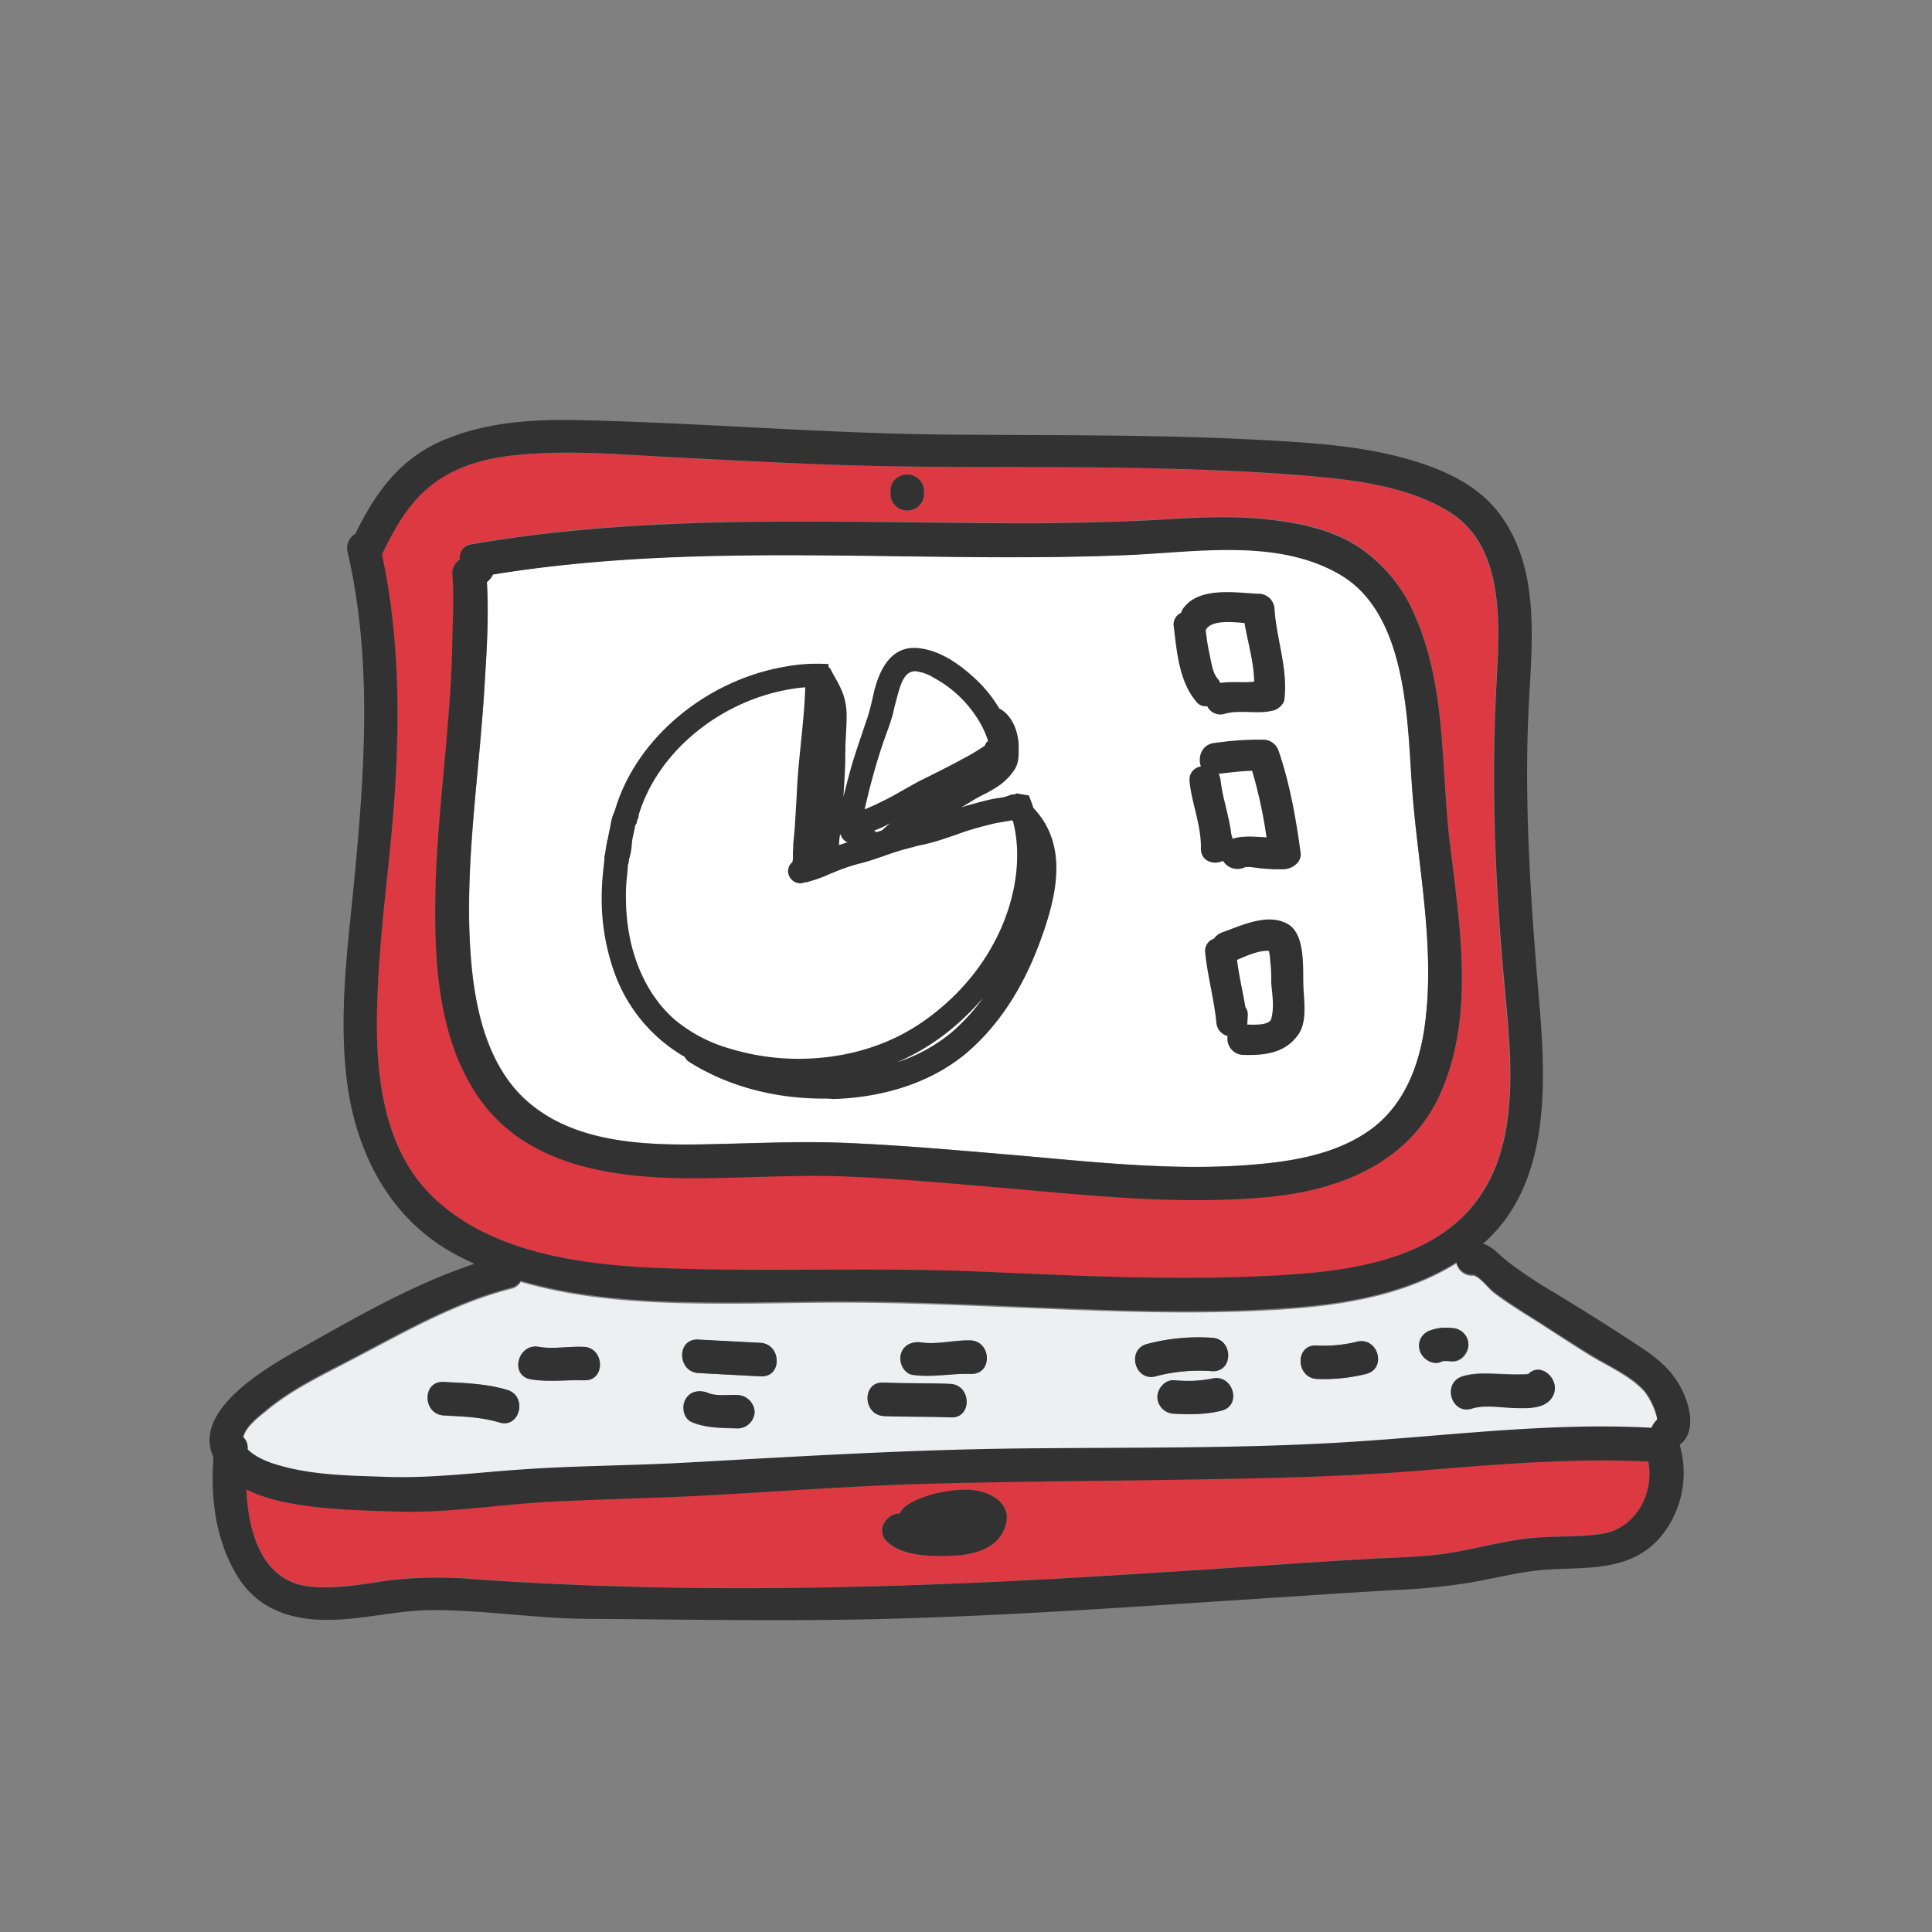
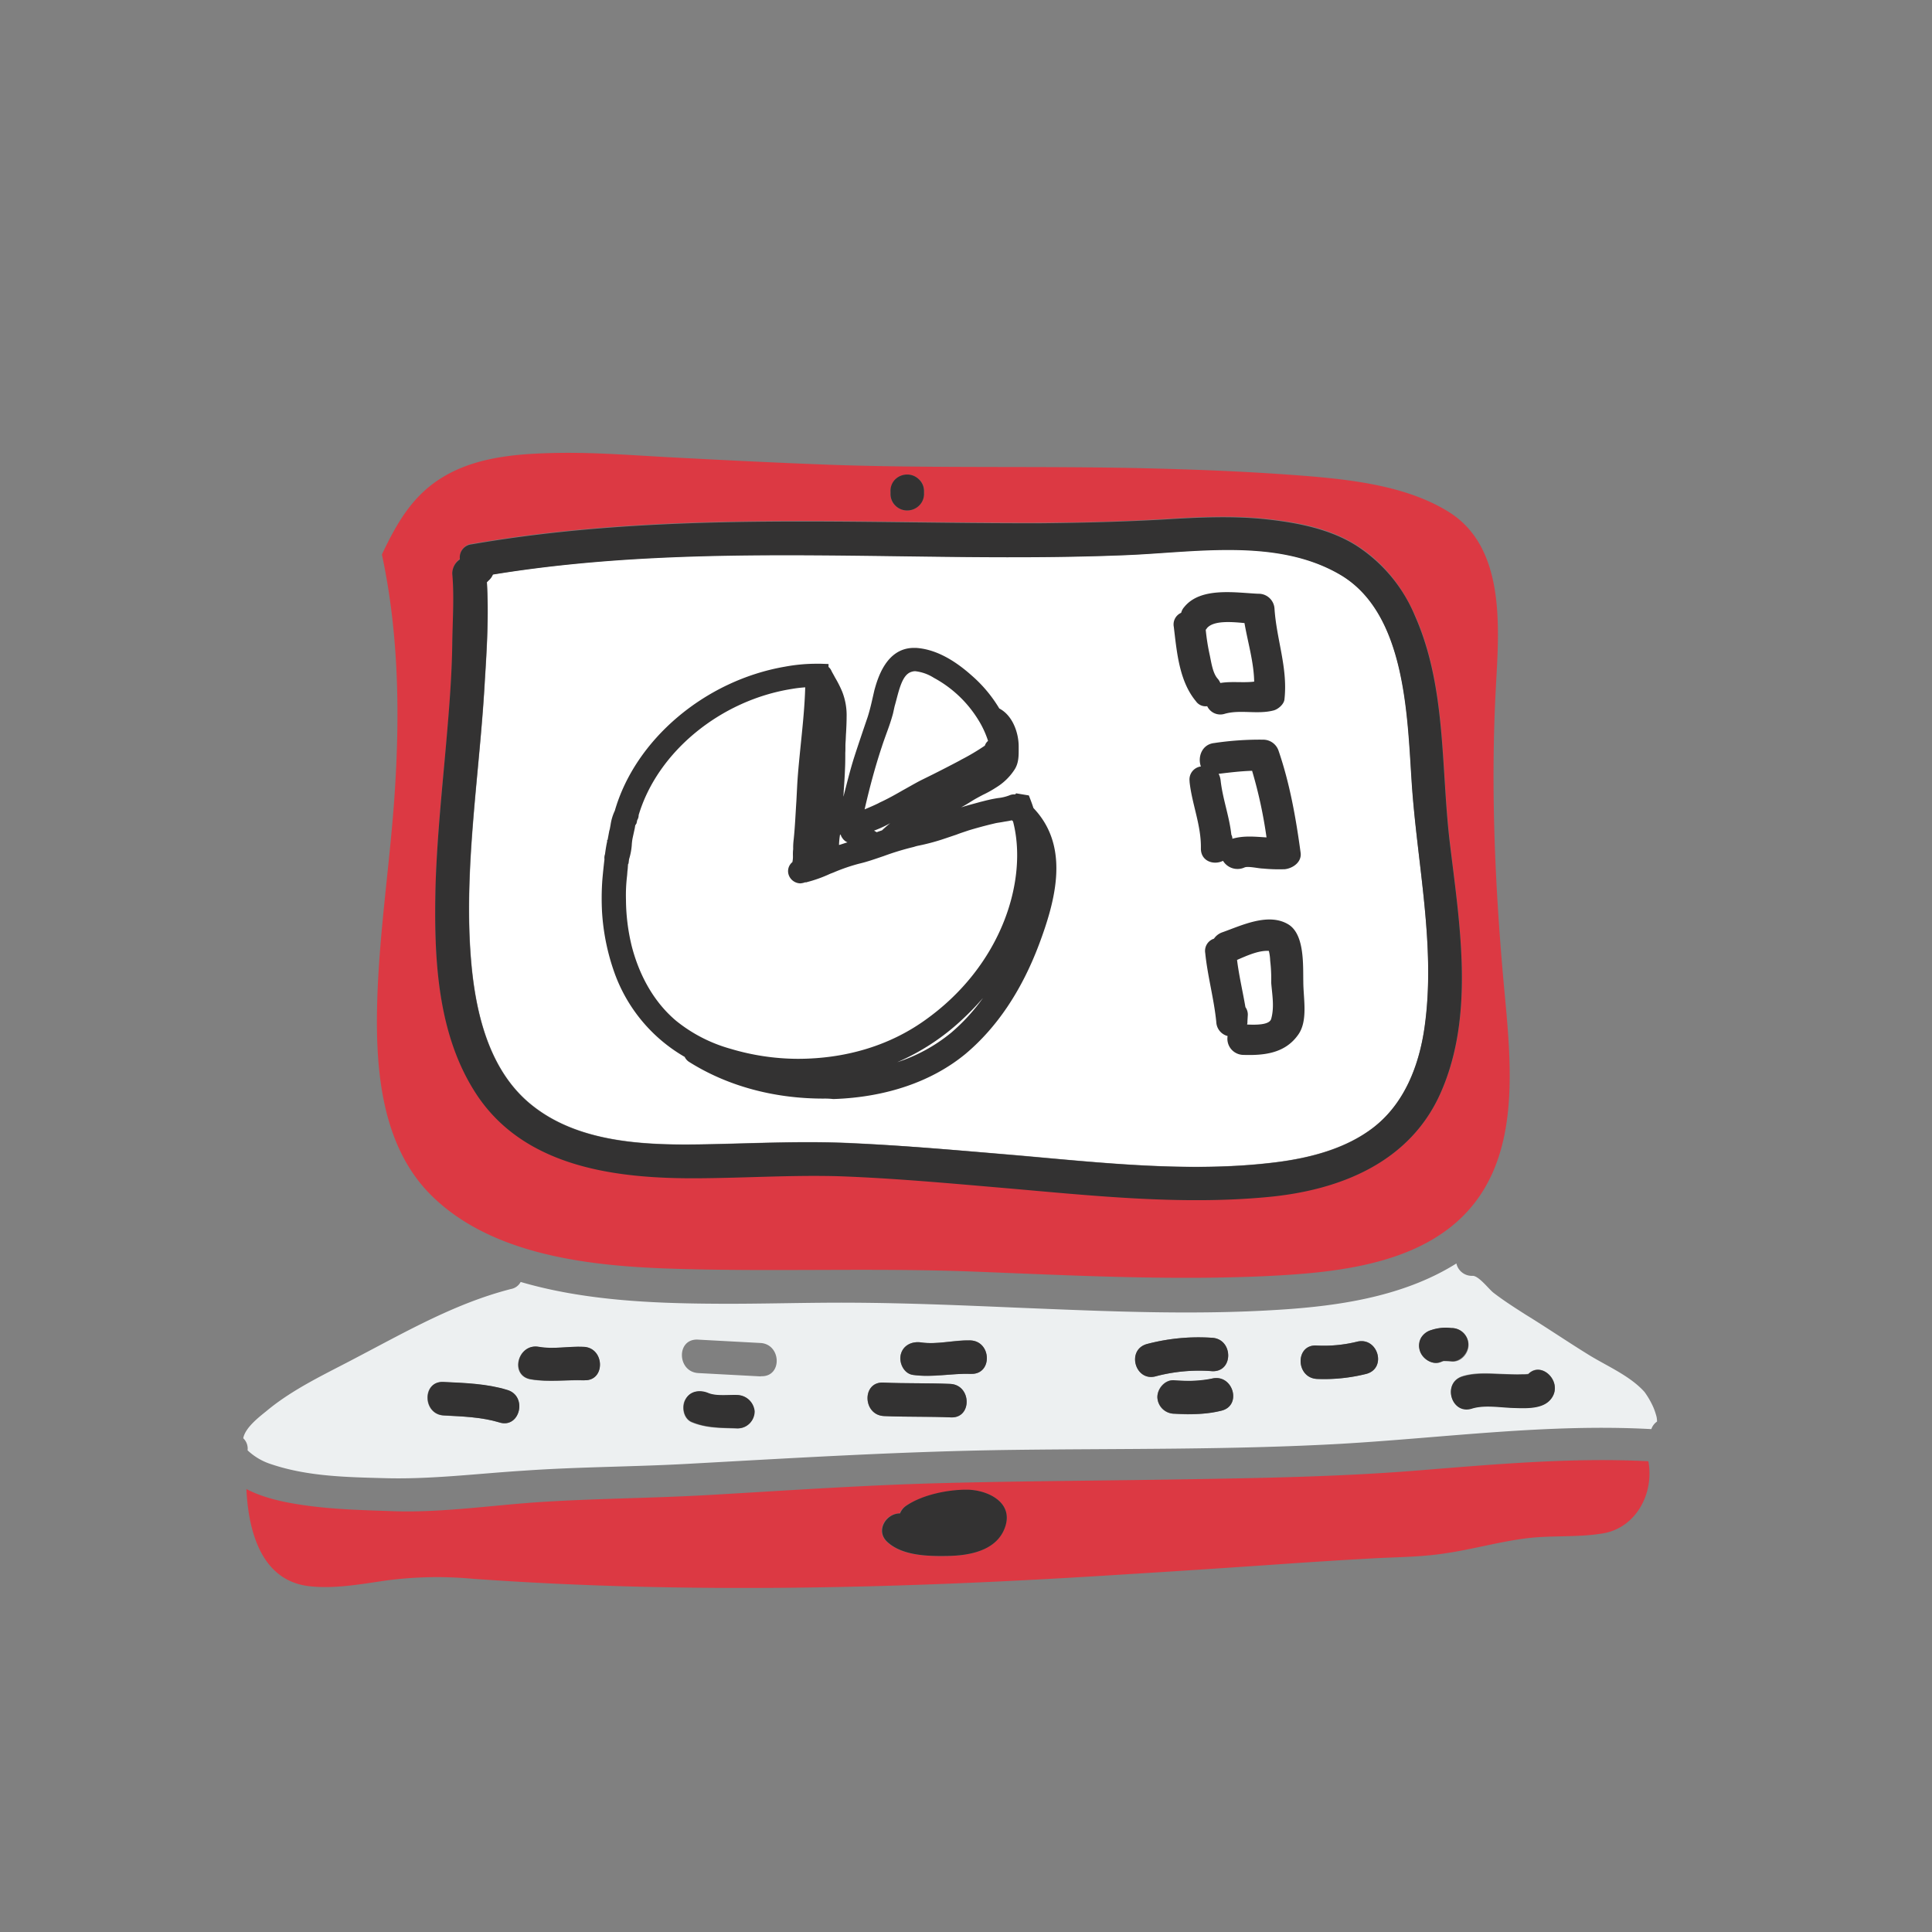
<svg xmlns="http://www.w3.org/2000/svg" id="Layer_1" data-name="Layer 1" viewBox="0 0 512 512">
  <rect x="0" y="0" width="512" height="512" fill="#808080" stroke="none" />
  <defs>
    <style>.cls-1{fill:#fff;}.cls-2{fill:#dc3943;}.cls-3{fill:#edf0f1;}.cls-4{fill:#333232;}</style>
  </defs>
  <path class="cls-1" d="M374.13,206.93c-1.16-17.56-1.6-44.52-19-54.72-16.77-9.84-38.41-5.94-56.85-5.14-56,2.3-112.11-4-167.63,5.14a3.67,3.67,0,0,1-1.24,1.69.68.68,0,0,0-.36.35c.54,8.6,0,17.56-.53,26-.53,9.66-1.51,19.33-2.39,29-1.42,15.88-2.66,32.11-1,48,1.42,13.13,5.23,27.32,16.14,35.83,12.95,10.2,31.4,10.47,47.1,10.11,12.59-.26,25-.88,37.6-.26,14.46.71,28.92,2,43.37,3.19,22.53,2,46.21,4.7,68.83,1.86,9-1.15,18.36-3.55,25.72-9.13,8.33-6.39,12.15-16.5,13.66-26.61C380.6,250.66,375.46,228.57,374.13,206.93Z" />
  <path class="cls-2" d="M398.34,258.82c-2.22-25.28-3.28-50.73-1.95-76.1.8-15.43,2.93-37.25-12.24-46.92-10.38-6.56-23.86-8.42-35.92-9.49-13.75-1.15-27.58-1.77-41.42-2.13-28.82-.79-57.65,0-86.47-1-14.28-.53-28.56-1.24-42.84-2-9.93-.53-19.87-1.33-29.8-1.15-9.14.17-19.07.79-27.5,4.87-9.75,4.7-14.36,12.33-18.89,21.82,0,.09-.09.18-.09.27,4.53,21.19,4.79,42.92,3.29,64.48-1.25,17.82-4,35.65-4.53,53.56-.53,17.74.89,38.23,14.1,51.53,16.32,16.41,43.2,19.07,65.19,19.69,26.08.8,52.15-.26,78.23.71,25.81,1,51.79,2.4,77.6,1.24,16.59-.79,36.63-2.48,50-13.56C404.37,308.66,400.29,281,398.34,258.82ZM236,130.3a4.66,4.66,0,0,1,1.24-3.19,4.51,4.51,0,0,1,3.1-1.33,4.63,4.63,0,0,1,3.2,1.24,4.09,4.09,0,0,1,1.33,3.11v.62a4.67,4.67,0,0,1-1.25,3.19,4.46,4.46,0,0,1-3.1,1.33,4.62,4.62,0,0,1-3.19-1.24,4,4,0,0,1-1.33-3.1ZM381.84,289.5c-8.16,18.54-26.69,25.81-45.76,27.59-23.24,2.21-46.92-.36-70.07-2.4-14.45-1.24-28.91-2.57-43.46-3.1-12.32-.44-24.65.44-37,.53-21.46.18-46.12-2.57-59.07-22-10.73-16.15-11.53-36.81-11-55.61.36-14.11,2-28.12,3.2-42.13.62-7.36,1.15-14.81,1.24-22.26.09-6,.53-12.15,0-18.18a4.44,4.44,0,0,1,2-3.82,3.53,3.53,0,0,1,3-4h.1c50.11-8.69,100.76-5.41,151.31-5.59,10.82-.09,21.55-.35,32.28-1,8.78-.53,17.74-1,26.52-.09,8.34.89,17,2.39,24.3,7s12.15,11,15.61,18.71c8.25,18.71,6.83,39.64,9.14,59.51C386.72,244.45,391,268.84,381.84,289.5Z" />
  <path class="cls-3" d="M439,375.45a18.25,18.25,0,0,0-.8-2.4,21.85,21.85,0,0,0-2.39-4.17c-3.73-4.17-9.67-6.74-14.37-9.58-5.77-3.54-11.35-7.36-17.12-10.9-2.92-1.87-5.85-3.73-8.6-5.86-1.24-1-3.9-4.52-5.5-4.43a4.19,4.19,0,0,1-4.26-3.28c-12.77,8-28.2,10.82-43.19,12-24.21,1.86-48.69.71-72.9-.27-14.55-.62-29-1.24-43.55-1.33-12.15-.09-24.39.36-36.54.27-17.12-.09-35.12-.89-51.8-5.77a3.62,3.62,0,0,1-2.57,1.87c-14.54,3.72-27.4,11.08-40.62,18-8.16,4.35-17,8.34-24.21,14.37-1.86,1.51-5.59,4.34-6.12,7.18a3.76,3.76,0,0,1,1.15,3.2h0A16.26,16.26,0,0,0,71.78,388c9.67,3.28,20,3.46,30.15,3.73,12.33.35,24.75-1.24,37.08-2,14.28-1,28.64-1,42.92-1.78,29-1.59,57.92-3.37,87-3.72,28.74-.36,57.65,0,86.3-1.6,27.49-1.59,54.9-5.41,82.39-3.9a4,4,0,0,1,1.51-2A5.94,5.94,0,0,0,439,375.45ZM132.36,377c-4.71-1.5-9.76-1.59-14.73-1.86-5.67-.26-5.94-9.13-.17-8.87s11.61.45,17,2.13S137.77,378.64,132.36,377Zm22.43-11.17c-4.79-.18-9.49.53-14.19-.27-5.67-1-3.46-9.58,2.13-8.6,3.9.62,7.9-.18,11.8,0,5.76.13,6,9,.26,8.82Zm40.8,12.77c-4.26-.18-8.25,0-12.33-1.68-2.21-1-2.75-4.17-1.68-6,1.33-2.3,3.81-2.57,6-1.68s5.32.44,7.72.53a4.44,4.44,0,0,1,4.52,4.35,4.27,4.27,0,0,1-4.09,4.43h-.14Zm6-13.84-16.49-.88c-5.68-.27-5.95-9.14-.18-8.87l16.5.89c5.7.21,6,9.1.2,8.81ZM252,375.62c-5.94-.26-11.8-.08-17.74-.35-5.67-.27-5.94-9.14-.18-8.87,5.95.27,11.8.09,17.74.35C257.5,367,257.68,375.89,252,375.62Zm5.32-11.53c-5.23-.17-10.2,1.07-15.43.27-2.4-.35-3.73-3.19-3.19-5.41.62-2.48,3-3.55,5.41-3.19,4.34.62,8.69-.71,13-.54C262.82,355.4,263.09,364.27,257.32,364.09Zm46.56-7.89a53.41,53.41,0,0,1,17.21-1.68c5.68.26,5.94,9.13.18,8.86a44.54,44.54,0,0,0-14.9,1.33c-5.5,1.6-7.9-6.91-2.49-8.51Zm19.78,17.65a41.11,41.11,0,0,1-12.42.8,4.44,4.44,0,0,1-4.52-4.35c-.09-2.3,1.95-4.7,4.35-4.52,3.37.18,6.83.44,10.11-.44,5.59-1.34,8.07,7.18,2.48,8.51Zm38.4-9.76a45.93,45.93,0,0,1-13,1.33c-5.68-.26-5.94-9.13-.18-8.86a36.22,36.22,0,0,0,10.73-1c5.56-1.4,8,7.11,2.45,8.53Zm20.58-3.37h-.09c-.24.08-.48.17-.71.27-2.21.89-4.87-.89-5.5-3a4.31,4.31,0,0,1,2.78-5.43l.22-.06a12,12,0,0,1,5.32-.54,4.44,4.44,0,0,1,4.52,4.35c.09,2.31-1.95,4.7-4.34,4.52a18,18,0,0,0-2.2-.11Zm28.38,10c-2.21,2.66-6.65,2.39-9.75,2.3-3.55-.09-7.81-.89-11.18.18-5.5,1.68-8-6.83-2.48-8.52,3.19-1,6.74-.79,10-.62,1.95.09,3.9.18,5.85.09a8.59,8.59,0,0,0,1.6-.09c3.57-3.6,9.42,2.43,5.94,6.69Z" />
  <path class="cls-2" d="M436.83,387.24c-19.78-1-39.55.71-59.33,2.31-21.11,1.77-42.13,2.13-63.24,2.48-21.46.36-42.84.45-64.3,1-20.93.53-41.77,2-62.62,3.19-14.36.8-28.73.89-43.1,1.77-13.22.8-26.7,2.93-39.91,2.49-8-.27-16-.45-23.86-1.6-5-.71-10.55-1.86-15.17-4.26.54,11.62,4.17,24.22,16.5,25.72,6.83.8,13.84-.53,20.58-1.5a103,103,0,0,1,22.88-.45c56.94,4.08,114.23,2.57,171.17-1.06q21.69-1.33,43.37-2.84c7.54-.53,15-1,22.53-1.42,6.83-.44,13.84-.35,20.67-1.42,7.27-1.06,14.36-3.1,21.64-4,6.56-.8,13.3-.18,19.86-1.24C433.55,405.07,438.43,395.76,436.83,387.24ZM266.28,404.8c-2.22,6.12-9.31,7.45-15.17,7.54-5.05.09-12.06,0-16.05-3.72-3.28-3.11-.18-7.63,3.37-7.54A4.06,4.06,0,0,1,240.2,399c4.26-2.75,10.82-4.17,15.88-4.17C261.58,394.78,268.76,398.06,266.28,404.8Z" />
-   <path class="cls-4" d="M446.94,371.19c-2.3-6.56-6.38-10.38-12.06-14.1-7.72-5.15-15.7-10.11-23.59-14.9a120.08,120.08,0,0,1-11.8-7.9c-2.48-2-3.9-3.9-6.47-4.7,17.56-15.34,16.76-41.42,15-62.7-2.22-26.25-4.17-52.68-2.93-79,.8-16.68,3.19-35.75-6.74-50.38-5.68-8.43-14.72-12.68-24.21-15.52-12.42-3.73-25.72-4.61-38.58-5.32-28.65-1.6-57.21-1.25-85.86-1.51-32.1-.36-64.21-3.11-96.31-3.82-11.62-.26-23.69.45-34.59,4.79-12.33,4.7-19.07,14-24.66,25.37a4.33,4.33,0,0,0-2,4.88c6.21,27,4.7,54.54,2.22,81.77-1.69,19.42-4.88,39-2.4,58.54,2.4,18.71,11.18,36,28.12,45.41,1.86,1.06,3.81,1.95,5.67,2.83-16.67,5.5-32.37,14.73-47.53,23.24-8.87,5-27.23,16.05-21.65,28-.79,10.46.45,21.11,5.68,30.42,5,9,13.3,12.42,23.15,12.68,9.67.27,19.07-2.48,28.73-2.57,13.84-.09,27.59,2.22,41.42,2.31,28.56.17,57,.79,85.59-.18,29-.89,57.92-2.93,86.83-4.79,13.83-.89,27.76-1.86,41.59-2.66a169.61,169.61,0,0,0,19.87-1.95c6.83-1.16,13.57-3,20.49-3.46,10.82-.71,21.73.53,29.71-8.16a26.53,26.53,0,0,0,5.5-24.92C448.54,380.32,448.45,375.62,446.94,371.19ZM114.08,316.56C100.87,303.25,99.36,282.68,100,265c.54-17.92,3.28-35.66,4.53-53.57,1.5-21.64,1.24-43.28-3.29-64.48a.33.33,0,0,0,.09-.27c4.62-9.4,9.23-17.12,19-21.82,8.34-4.08,18.36-4.7,27.5-4.87,9.93-.18,19.86.62,29.8,1.15,14.28.71,28.56,1.51,42.84,2,28.82,1.06,57.64.27,86.47,1,13.83.35,27.67.88,41.42,2.12,12.06,1.07,25.45,2.93,35.92,9.49,15.16,9.67,13,31.49,12.24,46.92-1.33,25.37-.27,50.82,2,76.1,1.95,22.17,6,49.84-13.22,65.81-13.39,11.08-33.43,12.77-50,13.57-25.9,1.24-51.79-.18-77.6-1.24-26.08-1-52.15.08-78.23-.71C157.28,335.62,130.4,333,114.08,316.56ZM424.5,406.49c-6.56,1-13.3.44-19.86,1.24-7.28.89-14.37,2.93-21.64,4-6.74,1-13.84,1-20.67,1.42-7.54.44-15,.89-22.53,1.42q-21.68,1.5-43.37,2.84c-56.94,3.54-114.23,5.14-171.17,1.06a110.07,110.07,0,0,0-22.88.44c-6.74,1-13.75,2.31-20.58,1.51-12.33-1.51-16-14.1-16.5-25.72,4.71,2.4,10.2,3.55,15.17,4.26,7.89,1.15,15.88,1.33,23.86,1.6,13.21.53,26.69-1.69,39.91-2.49,14.37-.8,28.74-1,43.1-1.77,20.85-1.15,41.69-2.75,62.62-3.19,21.46-.54,42.84-.62,64.3-1,21.2-.35,42.13-.71,63.24-2.48,19.78-1.6,39.55-3.28,59.33-2.31C438.43,395.76,433.55,405.07,424.5,406.49Zm13.13-28.12c-27.58-1.5-55,2.31-82.39,3.91-28.65,1.68-57.56,1.24-86.3,1.59-29.09.36-57.92,2.13-87,3.73-14.28.8-28.64.8-42.92,1.77-12.33.8-24.66,2.48-37.08,2-10.11-.35-20.48-.44-30.15-3.72-1.69-.63-4.61-1.87-6.21-3.64h0a3.49,3.49,0,0,0-1.15-3.19c.44-2.84,4.26-5.59,6.12-7.19,7.18-6,16-10,24.21-14.37,13.13-6.91,26.08-14.27,40.62-18A4.16,4.16,0,0,0,138,339.4c16.68,4.88,34.77,5.67,51.8,5.76,12.15.09,24.39-.35,36.54-.26,14.54.09,29.09.71,43.55,1.33,24.21,1,48.69,2.13,72.9.26,14.9-1.15,30.42-4,43.19-12a4.19,4.19,0,0,0,4.26,3.28c1.6,0,4.26,3.55,5.5,4.44,2.75,2.12,5.68,4,8.6,5.85,5.77,3.64,11.35,7.36,17.12,10.91,4.7,2.93,10.64,5.41,14.37,9.58a16.47,16.47,0,0,1,2.39,4.17,12,12,0,0,1,.8,2.39,3.19,3.19,0,0,1,.18,1.06A6.44,6.44,0,0,0,437.63,378.37Z" />
  <path class="cls-4" d="M384.15,222.81c-2.31-19.87-.89-40.8-9.14-59.51a40.73,40.73,0,0,0-15.61-18.72c-7.18-4.52-16-6.12-24.3-7-8.78-.89-17.74-.45-26.52.09-10.73.62-21.55.88-32.28,1-50.55.18-101.2-3.1-151.31,5.59a3.47,3.47,0,0,0-3.13,3.78l0,.22a4.51,4.51,0,0,0-2,3.81c.53,6,.09,12.15,0,18.19-.09,7.45-.62,14.9-1.24,22.26-1.15,14-2.75,28-3.19,42.13-.45,18.8.26,39.46,11,55.6,13,19.43,37.61,22.18,59.07,22,12.33-.09,24.66-.89,37-.53,14.54.53,29,1.86,43.45,3.1,23.15,2,46.83,4.61,70.07,2.4,19.07-1.78,37.6-9.14,45.76-27.59C391,268.84,386.72,244.45,384.15,222.81ZM377.5,272.3c-1.42,10.11-5.32,20.22-13.66,26.61-7.27,5.58-16.68,8-25.72,9.13-22.62,2.84-46.3.09-68.83-1.86-14.45-1.24-28.91-2.57-43.37-3.19-12.59-.63-25,0-37.6.26-15.7.36-34.15.09-47.1-10.11-10.9-8.51-14.72-22.7-16.14-35.83-1.68-15.88-.44-32.19,1-48,.89-9.67,1.86-19.34,2.39-29,.54-8.52,1.07-17.48.54-26,.08-.09.26-.18.35-.36a5,5,0,0,0,1.24-1.68c55.52-9.05,111.75-2.84,167.63-5.14,18.45-.71,40.09-4.62,56.85,5.14,17.38,10.11,17.83,37.16,19,54.72C375.46,228.57,380.6,250.66,377.5,272.3Z" />
  <path class="cls-4" d="M243.49,127a4.39,4.39,0,0,0-3.2-1.24,4.51,4.51,0,0,0-3.1,1.33A4.26,4.26,0,0,0,236,130.3v.63a4.28,4.28,0,0,0,1.33,3.1,4.36,4.36,0,0,0,3.19,1.24,4.46,4.46,0,0,0,3.1-1.33,4.27,4.27,0,0,0,1.25-3.19v-.62A4.23,4.23,0,0,0,243.49,127Z" />
  <path class="cls-4" d="M256.17,394.78c-5.06,0-11.62,1.33-15.88,4.17a4.45,4.45,0,0,0-1.77,2.13c-3.55-.09-6.65,4.52-3.37,7.54,4,3.72,11,3.81,16,3.72,5.85-.09,13-1.42,15.17-7.54C268.76,398.06,261.58,394.78,256.17,394.78Z" />
  <path class="cls-4" d="M154.62,356.91c-3.91-.18-8,.71-11.8,0-5.59-1-7.8,7.63-2.13,8.6,4.79.8,9.4.09,14.19.27C160.56,366,160.29,357.09,154.62,356.91Z" />
-   <path class="cls-4" d="M201.45,355.85,185,355c-5.68-.27-5.5,8.6.18,8.87l16.49.88C207.39,365,207.12,356.11,201.45,355.85Z" />
  <path class="cls-4" d="M257.14,355.22c-4.34-.08-8.78,1.16-13,.54-2.4-.36-4.79.71-5.41,3.19-.54,2.13.79,5.06,3.19,5.41,5.23.71,10.2-.44,15.43-.27C263.09,364.27,262.82,355.4,257.14,355.22Z" />
  <path class="cls-4" d="M321.09,354.52a53.41,53.41,0,0,0-17.21,1.68c-5.5,1.6-3,10.11,2.49,8.51a45.07,45.07,0,0,1,14.9-1.33C327,363.56,326.85,354.69,321.09,354.52Z" />
  <path class="cls-4" d="M359.58,355.58a36.9,36.9,0,0,1-10.73,1c-5.68-.27-5.5,8.6.18,8.86a45.93,45.93,0,0,0,13-1.33C367.65,362.67,365.17,354.16,359.58,355.58Z" />
  <path class="cls-4" d="M384.59,351.94a12,12,0,0,0-5.32.54,4.69,4.69,0,0,0-2.66,2,4.25,4.25,0,0,0-.35,3.45c.62,2.13,3.28,3.91,5.49,3,.27-.09.45-.18.71-.27h.09a20.6,20.6,0,0,1,2.22.09c2.39.09,4.35-2.3,4.35-4.52A4.46,4.46,0,0,0,384.59,351.94Z" />
  <path class="cls-4" d="M134.48,368.35c-5.41-1.68-11.44-1.86-17-2.13s-5.5,8.61.17,8.87c4.88.27,9.94.45,14.73,1.86C137.77,378.64,139.89,370,134.48,368.35Z" />
  <path class="cls-4" d="M195.41,369.68c-2.39-.09-5.58.36-7.71-.53s-4.79-.62-6,1.68c-1.07,2-.53,5.15,1.68,6,4,1.68,8.07,1.5,12.33,1.68A4.52,4.52,0,0,0,200,374,4.78,4.78,0,0,0,195.41,369.68Z" />
  <path class="cls-4" d="M405,364.18a8.59,8.59,0,0,1-1.6.09c-1.95.09-3.9-.09-5.85-.09-3.28-.09-6.83-.35-10,.62-5.41,1.69-3,10.2,2.48,8.52,3.37-1.07,7.63-.27,11.18-.18,3.1.09,7.63.36,9.75-2.31C414.48,366.49,408.63,360.46,405,364.18Z" />
  <path class="cls-4" d="M321.18,365.34a35.34,35.34,0,0,1-10.11.44c-2.4-.09-4.35,2.31-4.35,4.52a4.58,4.58,0,0,0,4.53,4.35c4.16.18,8.33.26,12.41-.8C329.25,372.52,326.77,364,321.18,365.34Z" />
  <path class="cls-4" d="M251.82,366.75c-5.94-.26-11.79-.08-17.74-.35-5.67-.27-5.49,8.6.18,8.87,5.94.27,11.8.09,17.74.35C257.68,375.89,257.5,367,251.82,366.75Z" />
  <path class="cls-1" d="M331.82,204.36c-2.93.09-5.85.44-8.87.8a4.78,4.78,0,0,1,.53,1.77c.54,4.88,2.31,9.49,2.84,14.37a2.13,2.13,0,0,1,.27,1.07c2.93-1,6-.63,9.05-.36A118.35,118.35,0,0,0,331.82,204.36Z" />
  <path class="cls-1" d="M329.87,165.25c-3.72-.36-8.43-.71-10,1.42-.09.18-.27.26-.27.35.27,2.31.62,4.53,1.07,6.74.44,1.87.79,4.53,2,6.12.26.36.53.8.79,1.24,3-.53,6-.08,9-.26C332.35,175.63,330.76,170.48,329.87,165.25Z" />
  <path class="cls-1" d="M337.05,260.5q-.12-2.92-.26-5.85c-.08-.86-.2-1.72-.36-2.57-2.75-.18-5.85,1.24-8.42,2.39.53,4.17,1.59,8.34,2.21,12.51a4.33,4.33,0,0,1,.63,2.3l-.09,1.51c0,.27-.09.44-.09.8,2.3.18,5.85.18,6.38-1.51C337.76,266.89,337.14,263.61,337.05,260.5Z" />
  <path class="cls-4" d="M337.76,161.35a4.21,4.21,0,0,0-4.34-4c-6-.27-15.26-1.87-19.6,3.54a3.62,3.62,0,0,0-.8,1.51,3.36,3.36,0,0,0-1.95,3.73c.8,6.65,1.42,14.36,5.85,19.69a3.12,3.12,0,0,0,3,1.33,3.85,3.85,0,0,0,4.7,2c4.17-1.16,8.6.26,12.95-.89,1.24-.36,2.75-1.69,2.83-3C341.31,177,338.3,169.51,337.76,161.35ZM323.4,181a4.23,4.23,0,0,0-.8-1.25c-1.24-1.5-1.6-4.25-2-6.12a56.61,56.61,0,0,1-1.07-6.74c.09-.08.27-.26.27-.35,1.68-2.13,6.39-1.77,10-1.42.89,5.14,2.48,10.38,2.57,15.52C329.43,181,326.41,180.5,323.4,181Z" />
  <path class="cls-4" d="M344.68,226c-1.24-9.13-2.84-18.27-5.85-27.05a4.3,4.3,0,0,0-4.08-2.93,81.4,81.4,0,0,0-12.95.89c-3.37.36-4.44,3.82-3.55,6.21a3.48,3.48,0,0,0-3,3.88l0,.2c.62,5.85,3.1,11.53,3,17.56-.09,3.46,3.37,4.61,5.86,3.37a4.5,4.5,0,0,0,5.67,1.77c.89-.44,3.82.27,4.88.27a43.93,43.93,0,0,0,5.85.18C342.73,230.08,345,228.4,344.68,226Zm-18.09-3.72a2.13,2.13,0,0,0-.27-1.07c-.53-4.88-2.3-9.49-2.84-14.37a5,5,0,0,0-.53-1.77c2.93-.35,5.86-.71,8.87-.8a120.91,120.91,0,0,1,3.82,17.65C332.62,221.74,329.6,221.39,326.59,222.28Z" />
  <path class="cls-4" d="M345.39,260.15c-.09-4.35.36-12.33-3.81-15.08-5.32-3.37-12.51.18-17.65,2a4.44,4.44,0,0,0-2.22,1.69,3.39,3.39,0,0,0-2.31,3.81c.63,6.21,2.31,12.06,2.93,18.27a4,4,0,0,0,3,3.72,4.28,4.28,0,0,0,3.52,4.94,3.57,3.57,0,0,0,.65.06c5.58.18,11-.44,14.45-5.23C346.72,270.61,345.39,264.67,345.39,260.15ZM336.88,270c-.45,1.69-4.17,1.6-6.39,1.51a2.17,2.17,0,0,0,.09-.8l.09-1.51a3.37,3.37,0,0,0-.62-2.3c-.71-4.17-1.69-8.25-2.22-12.51,2.66-1.15,5.77-2.57,8.43-2.39a12.33,12.33,0,0,1,.35,2.57,40.86,40.86,0,0,1,.27,5.85C337.14,263.61,337.76,266.89,336.88,270Z" />
  <path class="cls-4" d="M218.2,291.14c-13.17,0-25.49-3.37-35.56-9.71a3.15,3.15,0,0,1-1.19-1.34,42.13,42.13,0,0,1-18.59-22.24,58.48,58.48,0,0,1-3.31-16.12,68.06,68.06,0,0,1,.07-8.45c.15-1.83.36-3.8.57-5.56a2.91,2.91,0,0,1,.14-1.34c.14-1,.28-2,.49-3a.27.27,0,0,1,.07-.21v-.49l.14-.14.43-2.33.14-.49c.07-.35.14-.77.21-1.13a12.85,12.85,0,0,1,1.12-3.73C168.35,196,186.8,180.34,208,176.68a45.3,45.3,0,0,1,8.38-.78h1.19l2,.07v.78a2.71,2.71,0,0,1,.78,1.05c.28.57.63,1.13.91,1.69a30.41,30.41,0,0,1,1.9,3.73,17,17,0,0,1,1.2,6.83c0,1.34-.07,2.75-.14,4.09-.07.84-.07,1.76-.14,2.6s0,1.83-.07,2.75c0,1.4,0,2.81-.07,4.22-.07,2-.21,4-.35,6,0,.5-.07.92-.07,1.41,1-3.87,1.9-7.53,3-10.91s2.33-7,3.45-10.28c.42-1.34.78-2.74,1.13-4.29l.63-2.75c.78-2.74,3-11.19,10.49-11.19h.49c4.65.28,9.58,2.67,14.72,7.25a36.08,36.08,0,0,1,7.39,8.8c3.52,1.83,5.14,6.41,5.14,10.07v.56c0,1.62.07,3.66-1,5.42a15.26,15.26,0,0,1-4.93,4.86,29.31,29.31,0,0,1-3.59,2c-1.05.56-2,1.06-3,1.69s-1.83,1.13-2.75,1.62c1.76-.57,3.52-1,5.21-1.48.63-.14,1.34-.35,2-.49.85-.21,1.69-.36,2.54-.5a11.91,11.91,0,0,0,3-.7,3.1,3.1,0,0,1,1.34-.28H269c.14-.07.21-.21.28-.28l3.38.56h0c.43,1.13.85,2.18,1.2,3.31.63.7,1.2,1.34,1.69,2,7.46,9.86,4.08,22.81-.21,34.21-4.65,12.32-11.19,22-19.43,28.94-8.94,7.39-21.12,11.54-35.06,12A20.57,20.57,0,0,0,218.2,291.14Zm42.31-26.68a69,69,0,0,1-5.5,5.71,59.78,59.78,0,0,1-17.24,11.33,44,44,0,0,0,14.29-7.81,51.41,51.41,0,0,0,8.45-9.23ZM166.45,229c-.07.57-.07,1.13-.14,1.62s-.07,1-.14,1.55a43.28,43.28,0,0,0-.28,6.34,52.77,52.77,0,0,0,1.55,12.32c1.48,5.7,4.72,13.79,11.76,19.71a40,40,0,0,0,14.36,7.39,62.88,62.88,0,0,0,17.81,2.67c12.6,0,24.14-3.44,33.51-10.06,20.83-14.64,27.59-37.59,23.58-52.87-.07-.07-.28-.28-.35-.28-.78.21-1.55.28-2.25.42s-1.41.21-2.05.35l-1.47.35c-2,.5-3.81,1-5.64,1.55-1,.35-2.18.71-3.23,1.13-1.27.42-2.68.91-4,1.34a57,57,0,0,1-5.91,1.55,9.11,9.11,0,0,0-1.34.35,71.78,71.78,0,0,0-8.09,2.46c-2.12.71-4.23,1.48-6.48,2a48.61,48.61,0,0,0-6.76,2.33l-.91.35a35.33,35.33,0,0,1-6.06,2.18l-.21.07h-.35a4.25,4.25,0,0,1-1.27.28,3.33,3.33,0,0,1-3.1-2.32,3.06,3.06,0,0,1,1-3.31,7,7,0,0,0,.14-1.83v-.07a11.42,11.42,0,0,1,.07-1.55,17.36,17.36,0,0,1,.14-2.6c.35-3.38.49-6.83.71-10.14.07-1.34.14-2.68.21-4.08.21-3.81.63-7.68,1-11.41.49-4.79,1-9.78,1.13-14.64a34.83,34.83,0,0,0-3.52.42c-18.94,3-35.62,16.69-40.62,33.44a2.36,2.36,0,0,1-.35,1.27c-.07.14-.07.35-.14.56l-.07.35-.22.35c-.07.07-.07.14-.14.22v.07c0,.14-.07.28-.07.49l-.63,2.88a14.2,14.2,0,0,0-.21,1.84,16.93,16.93,0,0,1-.71,3.66l-.14,1.12Zm56.18-7.88a19.42,19.42,0,0,0-.28,2.74v.07c.77-.21,1.48-.49,2.25-.7a3,3,0,0,1-1.41-1.2,2.09,2.09,0,0,1-.35-.7Zm9-1c.21.14.49.28.71.43.14-.08,1-.36,1.4-.5l.22-.21.07-.07c.63-.56,1.26-1.13,1.9-1.62a30.37,30.37,0,0,1-4.09,1.9.66.66,0,0,1-.2.06Zm10.84-42.24a3,3,0,0,0-.84.14c-1.27.36-2.18,1.48-3,3.74-.63,1.76-1,3.52-1.55,5.42l-.42,1.9c-.49,1.83-1.13,3.66-1.76,5.35-.42,1.19-.84,2.32-1.2,3.45-1.76,5.28-3.23,10.77-4.57,16.61,1.19-.49,2.39-1,3.66-1.62.35-.21.7-.35,1.13-.56,1.76-.85,3.52-1.83,5.35-2.89,1.54-.84,3.09-1.76,4.71-2.6l3-1.48c2.39-1.2,4.86-2.46,7.25-3.73l.49-.28A58.18,58.18,0,0,0,261,197.6a2.61,2.61,0,0,1,.63-1.06l.21-.21a24.91,24.91,0,0,0-2.67-5.7,31.26,31.26,0,0,0-11.69-11,11.59,11.59,0,0,0-5-1.76Z" />
</svg>